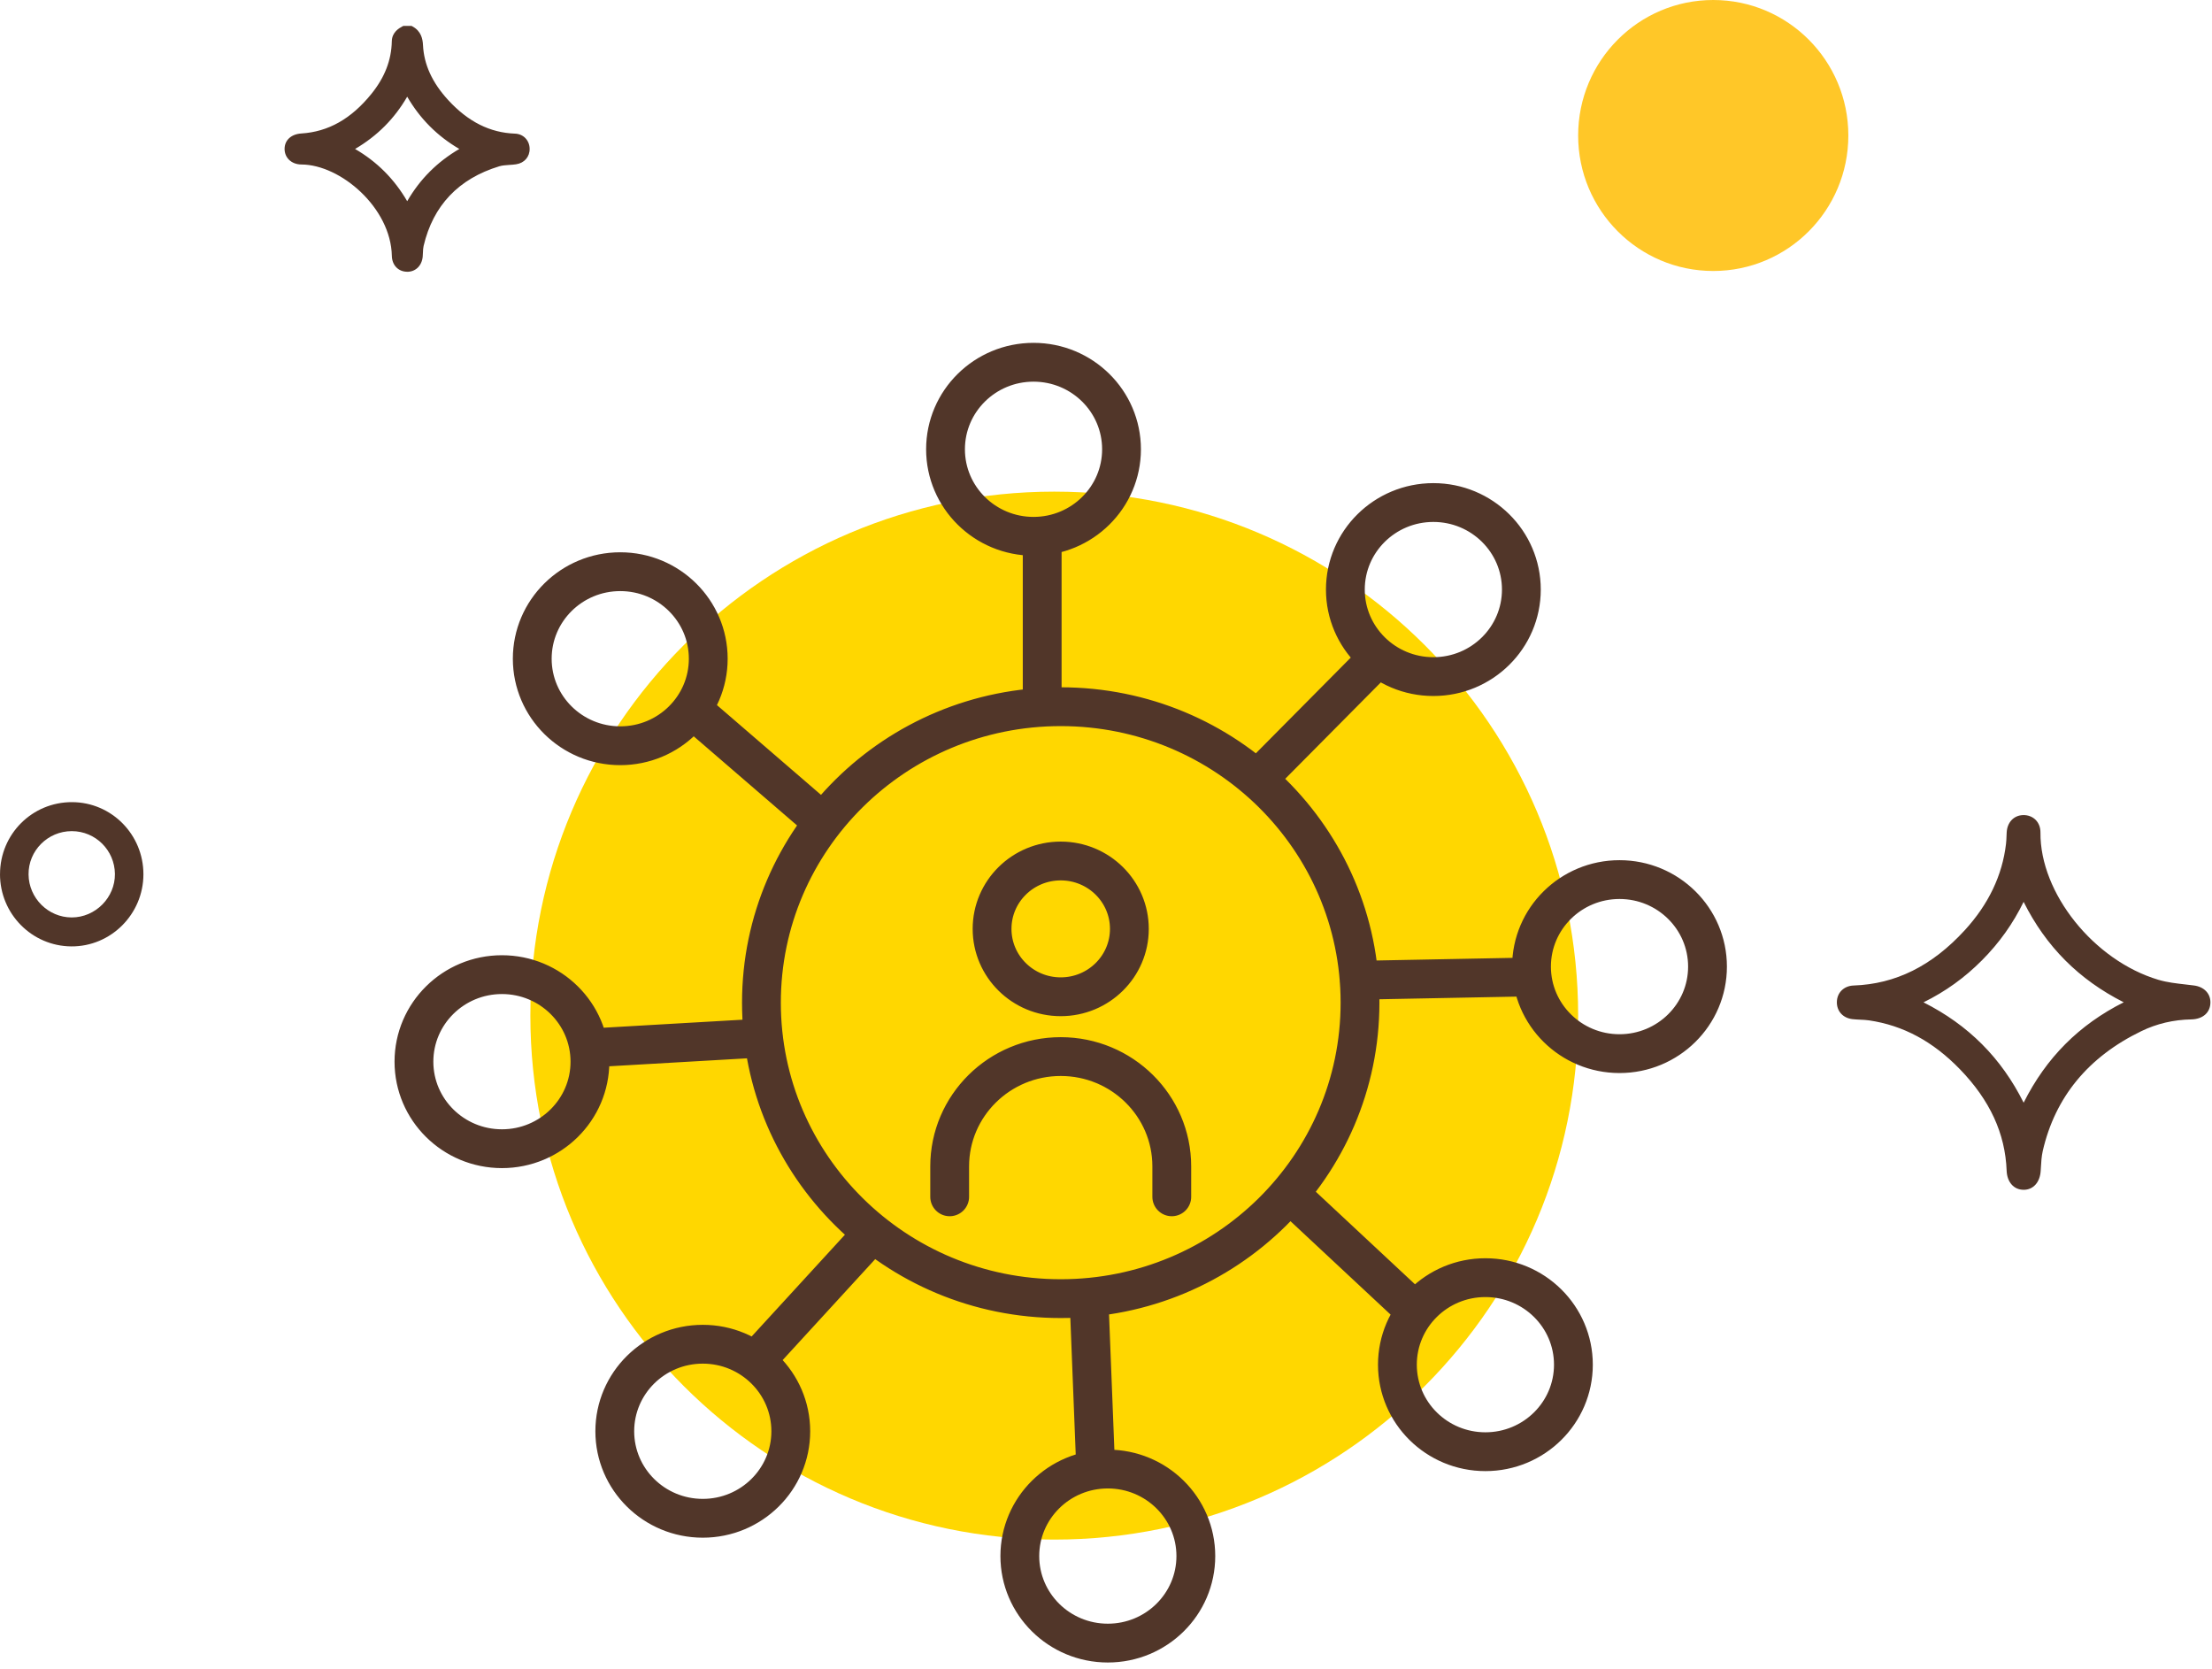
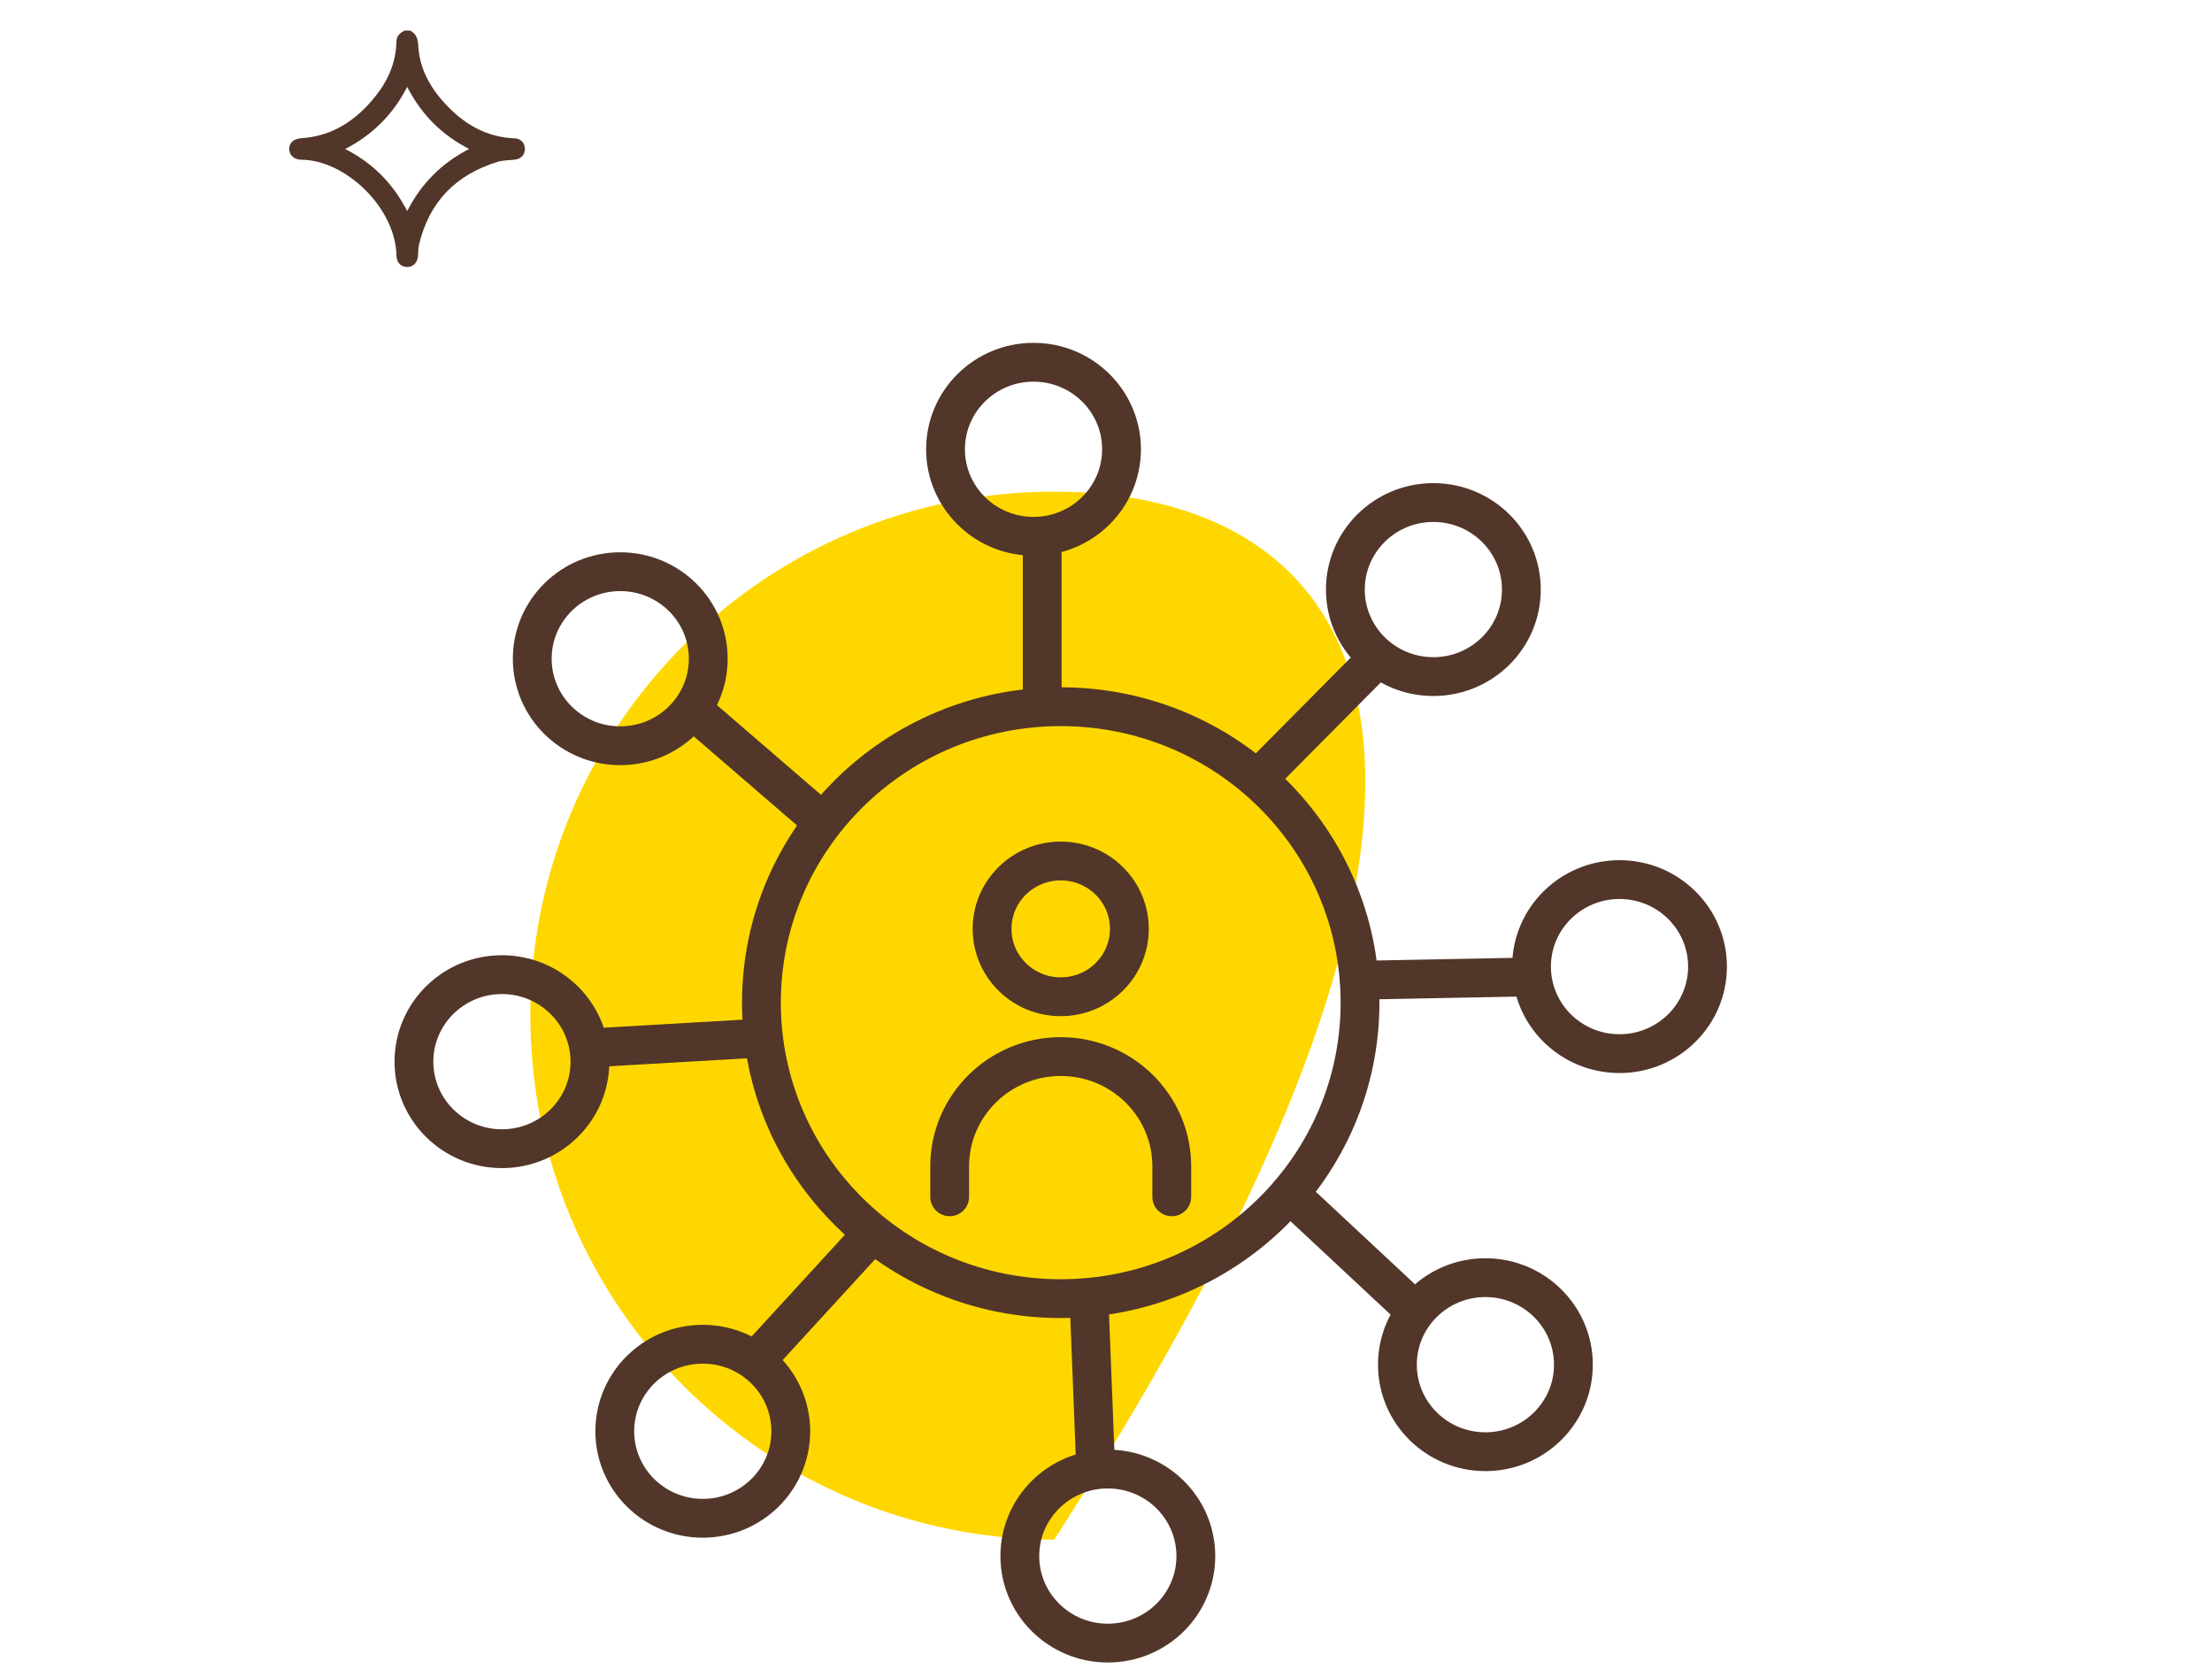
<svg xmlns="http://www.w3.org/2000/svg" width="171" height="129" viewBox="0 0 171 129" fill="none">
-   <path d="M132.443 20.945C138.211 20.945 142.887 16.257 142.887 10.473C142.887 4.689 138.211 0 132.443 0C126.676 0 122 4.689 122 10.473C122 16.257 126.676 20.945 132.443 20.945Z" fill="#FFC728" />
-   <path d="M81.5 119C103.868 119 122 100.868 122 78.5C122 56.133 103.868 38 81.5 38C59.133 38 41 56.133 41 78.5C41 100.868 59.133 119 81.5 119Z" fill="#FFD700" />
+   <path d="M81.5 119C122 56.133 103.868 38 81.5 38C59.133 38 41 56.133 41 78.5C41 100.868 59.133 119 81.5 119Z" fill="#FFD700" />
  <path d="M31.715 2.365C32.162 2.606 32.307 2.989 32.332 3.491C32.417 5.256 33.218 6.718 34.382 7.984C35.836 9.57 37.58 10.614 39.798 10.692C40.257 10.709 40.57 11.053 40.577 11.491C40.587 11.934 40.303 12.268 39.836 12.334C39.385 12.4 38.911 12.373 38.484 12.504C35.254 13.491 33.172 15.595 32.39 18.924C32.324 19.207 32.339 19.511 32.31 19.804C32.259 20.327 31.931 20.646 31.46 20.637C30.991 20.629 30.663 20.293 30.651 19.77C30.578 16.012 26.661 12.361 23.302 12.346C22.724 12.346 22.357 11.983 22.359 11.503C22.362 11.016 22.724 10.717 23.311 10.68C25.711 10.527 27.52 9.299 28.987 7.487C29.995 6.243 30.617 4.828 30.649 3.196C30.656 2.762 30.935 2.543 31.27 2.363H31.712L31.715 2.365ZM26.687 11.516C28.825 12.607 30.389 14.197 31.479 16.314C32.565 14.182 34.141 12.614 36.264 11.513C34.134 10.417 32.567 8.837 31.477 6.713C30.386 8.851 28.8 10.422 26.687 11.518V11.516Z" fill="#513629" />
-   <path d="M31.479 21.004C31.479 21.004 31.465 21.004 31.457 21.004C30.785 20.992 30.306 20.49 30.292 19.779C30.219 16.055 26.326 12.726 23.304 12.714C22.916 12.714 22.568 12.577 22.33 12.336C22.114 12.117 21.998 11.822 22 11.503C22.005 10.834 22.512 10.366 23.294 10.317C25.381 10.186 27.151 9.185 28.708 7.261C29.743 5.982 30.26 4.65 30.289 3.191C30.304 2.477 30.862 2.173 31.103 2.044L31.183 2H31.81L31.89 2.044C32.57 2.412 32.677 3.035 32.699 3.473C32.771 4.991 33.41 6.386 34.651 7.738C36.189 9.411 37.877 10.259 39.812 10.329C40.453 10.351 40.929 10.838 40.944 11.486C40.959 12.12 40.534 12.607 39.89 12.699C39.713 12.726 39.535 12.738 39.363 12.748C39.086 12.767 38.824 12.784 38.591 12.855C35.448 13.815 33.481 15.885 32.747 19.01C32.711 19.161 32.703 19.331 32.696 19.511C32.691 19.621 32.686 19.733 32.677 19.843C32.609 20.541 32.128 21.007 31.479 21.007V21.004ZM31.37 2.731C31.113 2.882 31.02 3.008 31.018 3.206C30.986 4.811 30.401 6.33 29.274 7.721C27.581 9.813 25.638 10.902 23.338 11.048C22.935 11.075 22.729 11.228 22.726 11.511C22.726 11.635 22.767 11.745 22.845 11.825C22.947 11.927 23.11 11.986 23.304 11.986C26.979 12 30.943 16.002 31.018 19.767C31.025 20.086 31.188 20.271 31.467 20.276C31.47 20.276 31.474 20.276 31.477 20.276C31.844 20.276 31.929 19.962 31.948 19.772C31.958 19.674 31.963 19.577 31.965 19.48C31.975 19.273 31.985 19.061 32.035 18.844C32.835 15.449 34.967 13.198 38.377 12.159C38.688 12.063 39.006 12.042 39.312 12.02C39.477 12.008 39.635 11.998 39.785 11.976C40.062 11.937 40.22 11.764 40.213 11.501C40.208 11.245 40.036 11.067 39.783 11.058C37.643 10.98 35.788 10.057 34.112 8.23C32.749 6.747 32.048 5.2 31.968 3.505C31.948 3.103 31.851 2.882 31.615 2.728H31.368L31.37 2.731ZM31.482 17.112L31.156 16.482C30.085 14.404 28.57 12.887 26.522 11.842L25.888 11.518L26.52 11.192C28.589 10.12 30.105 8.598 31.151 6.545L31.474 5.909L31.8 6.542C32.859 8.61 34.374 10.127 36.429 11.184L37.058 11.508L36.429 11.835C34.357 12.909 32.844 14.426 31.802 16.477L31.479 17.11L31.482 17.112ZM27.448 11.513C29.148 12.502 30.474 13.829 31.479 15.551C32.465 13.849 33.791 12.519 35.509 11.513C33.804 10.517 32.477 9.187 31.479 7.473C30.491 9.177 29.165 10.507 27.45 11.513H27.448Z" fill="#513629" />
-   <path d="M0.002 67.568C0.002 64.472 2.489 61.988 5.576 62C8.624 62.012 11.087 64.501 11.087 67.573C11.087 70.658 8.573 73.172 5.511 73.15C2.46 73.128 0 70.634 0 67.568H0.002ZM5.55 64.241C3.694 64.241 2.186 65.751 2.208 67.594C2.227 69.419 3.726 70.909 5.54 70.912C7.376 70.914 8.904 69.375 8.884 67.546C8.862 65.712 7.381 64.243 5.55 64.241Z" fill="#513629" />
-   <path d="M170.513 77.477C170.511 78.05 170.105 78.41 169.391 78.425C167.985 78.452 166.639 78.758 165.381 79.367C161.328 81.33 158.588 84.404 157.561 88.873C157.442 89.389 157.425 89.933 157.391 90.466C157.349 91.158 157.002 91.594 156.443 91.599C155.88 91.603 155.516 91.17 155.489 90.481C155.367 87.266 153.951 84.638 151.768 82.387C149.777 80.332 147.411 78.931 144.54 78.51C144.113 78.447 143.676 78.461 143.246 78.413C142.687 78.349 142.35 77.967 142.362 77.446C142.374 76.932 142.745 76.559 143.299 76.54C146.908 76.413 149.769 74.745 152.147 72.153C153.939 70.203 155.127 67.935 155.435 65.261C155.469 64.964 155.472 64.662 155.489 64.36C155.52 63.765 155.87 63.381 156.4 63.366C156.956 63.349 157.378 63.731 157.374 64.345C157.33 69.09 161.466 74.508 166.748 76.082C167.647 76.35 168.611 76.411 169.551 76.532C170.124 76.606 170.513 76.954 170.511 77.48L170.513 77.477ZM147.841 77.468C151.807 79.284 154.649 82.132 156.436 86.077C158.231 82.127 161.065 79.275 165.014 77.472C161.063 75.656 158.224 72.816 156.429 68.851C155.579 70.804 154.425 72.49 152.963 73.958C151.491 75.439 149.801 76.606 147.841 77.468Z" fill="#513629" />
-   <path d="M156.432 91.962C155.684 91.962 155.159 91.372 155.125 90.493C155.016 87.607 153.833 85.04 151.509 82.641C149.427 80.493 147.13 79.258 144.49 78.868C144.271 78.837 144.048 78.824 143.812 78.815C143.616 78.805 143.412 78.795 143.208 78.773C142.469 78.69 141.983 78.152 142 77.436C142.017 76.72 142.549 76.201 143.29 76.174C146.54 76.06 149.35 74.665 151.883 71.905C153.721 69.903 154.795 67.653 155.077 65.217C155.101 65.017 155.108 64.818 155.116 64.603C155.118 64.516 155.123 64.428 155.128 64.34C155.169 63.561 155.677 63.023 156.391 63.001C156.762 62.989 157.109 63.118 157.357 63.361C157.607 63.607 157.743 63.958 157.739 64.348C157.695 69.034 161.87 74.246 166.854 75.731C167.521 75.931 168.255 76.014 168.964 76.094C169.178 76.118 169.389 76.143 169.6 76.17C170.38 76.269 170.883 76.786 170.878 77.482C170.873 78.262 170.293 78.776 169.399 78.793C168.029 78.817 166.732 79.121 165.542 79.699C161.437 81.684 158.873 84.799 157.918 88.956C157.821 89.38 157.794 89.843 157.77 90.293L157.758 90.488C157.705 91.377 157.192 91.957 156.451 91.964H156.437L156.432 91.962ZM156.437 63.729C156.437 63.729 156.42 63.729 156.412 63.729C155.956 63.744 155.868 64.141 155.856 64.377C155.851 64.462 155.849 64.547 155.844 64.633C155.834 64.849 155.827 65.076 155.8 65.302C155.502 67.896 154.363 70.283 152.42 72.402C149.748 75.312 146.77 76.786 143.314 76.905C142.96 76.917 142.736 77.129 142.727 77.453C142.719 77.789 142.923 78.006 143.288 78.047C143.47 78.067 143.652 78.077 143.846 78.086C144.089 78.099 144.342 78.111 144.594 78.147C147.361 78.554 149.862 79.896 152.029 82.132C154.484 84.667 155.735 87.392 155.851 90.466C155.861 90.697 155.934 91.231 156.429 91.231H156.437C156.905 91.226 157.007 90.734 157.024 90.442L157.037 90.249C157.063 89.769 157.092 89.275 157.202 88.79C158.21 84.406 160.908 81.126 165.219 79.039C166.504 78.418 167.905 78.089 169.379 78.06C169.885 78.05 170.142 77.855 170.144 77.475C170.147 77.022 169.698 76.915 169.503 76.891C169.297 76.864 169.088 76.839 168.877 76.817C168.136 76.735 167.371 76.647 166.642 76.43C161.372 74.862 156.959 69.326 157.007 64.34C157.007 64.148 156.952 63.99 156.845 63.882C156.743 63.783 156.602 63.731 156.434 63.731L156.437 63.729ZM156.437 86.959L156.106 86.228C154.346 82.344 151.594 79.587 147.691 77.799L146.95 77.46L147.696 77.132C149.607 76.291 151.247 75.169 152.706 73.7C154.159 72.236 155.269 70.602 156.094 68.702L156.422 67.952L156.76 68.7C158.521 72.589 161.27 75.349 165.166 77.141L165.892 77.475L165.166 77.806C161.287 79.577 158.54 82.331 156.767 86.231L156.434 86.961L156.437 86.959ZM148.696 77.473C152.167 79.224 154.71 81.771 156.439 85.23C158.178 81.757 160.719 79.209 164.175 77.47C160.709 75.717 158.166 73.167 156.437 69.708C155.613 71.394 154.559 72.874 153.226 74.216C151.883 75.568 150.397 76.637 148.699 77.473H148.696Z" fill="#513629" />
  <path d="M80.567 54.669V41.453M106.524 50.838L97.191 60.248M118.408 75.508L105.066 75.766M109.421 101.35L99.675 92.258M84.706 113.578L84.181 100.272M67.473 95.304L58.401 105.198M59.029 80.225L45.553 81.003M63.644 63.569L53.517 54.836M73.415 92.506V90.154C73.415 85.469 77.258 81.666 82 81.666C86.739 81.666 90.585 85.465 90.585 90.154V92.506M86.7 34.727C86.7 38.441 83.654 41.453 79.897 41.453C76.14 41.453 73.094 38.441 73.094 34.727C73.094 31.012 76.14 28 79.897 28C83.654 28 86.7 31.012 86.7 34.727ZM117.61 45.57C117.61 49.285 114.565 52.296 110.807 52.296C107.05 52.296 104.004 49.285 104.004 45.57C104.004 41.855 107.05 38.843 110.807 38.843C114.565 38.843 117.61 41.855 117.61 45.57ZM132 74.712C132 78.427 128.954 81.439 125.197 81.439C121.44 81.439 118.394 78.427 118.394 74.712C118.394 70.997 121.44 67.986 125.197 67.986C128.954 67.986 132 70.997 132 74.712ZM121.633 105.481C121.633 109.196 118.587 112.207 114.83 112.207C111.073 112.207 108.027 109.196 108.027 105.481C108.027 101.766 111.073 98.754 114.83 98.754C118.587 98.754 121.633 101.766 121.633 105.481ZM92.445 120.273C92.445 123.988 89.399 127 85.641 127C81.884 127 78.838 123.988 78.838 120.273C78.838 116.559 81.884 113.547 85.641 113.547C89.399 113.547 92.445 116.559 92.445 120.273ZM61.132 110.627C61.132 114.342 58.086 117.353 54.329 117.353C50.572 117.353 47.526 114.342 47.526 110.627C47.526 106.912 50.572 103.9 54.329 103.9C58.086 103.9 61.132 106.912 61.132 110.627ZM45.606 82.06C45.606 85.775 42.56 88.787 38.803 88.787C35.046 88.787 32 85.775 32 82.06C32 78.345 35.046 75.333 38.803 75.333C42.56 75.333 45.606 78.345 45.606 82.06ZM54.752 50.915C54.752 54.63 51.706 57.641 47.949 57.641C44.192 57.641 41.146 54.63 41.146 50.915C41.146 47.2 44.192 44.188 47.949 44.188C51.706 44.188 54.752 47.2 54.752 50.915ZM105.137 77.5C105.137 90.134 94.778 100.376 82 100.376C69.222 100.376 58.863 90.134 58.863 77.5C58.863 64.866 69.222 54.623 82 54.623C94.778 54.623 105.137 64.866 105.137 77.5ZM87.307 71.796C87.307 74.694 84.931 77.043 82 77.043C79.069 77.043 76.693 74.694 76.693 71.796C76.693 68.898 79.069 66.549 82 66.549C84.931 66.549 87.307 68.898 87.307 71.796Z" stroke="#513629" stroke-width="3" stroke-linecap="round" stroke-linejoin="round" />
</svg>